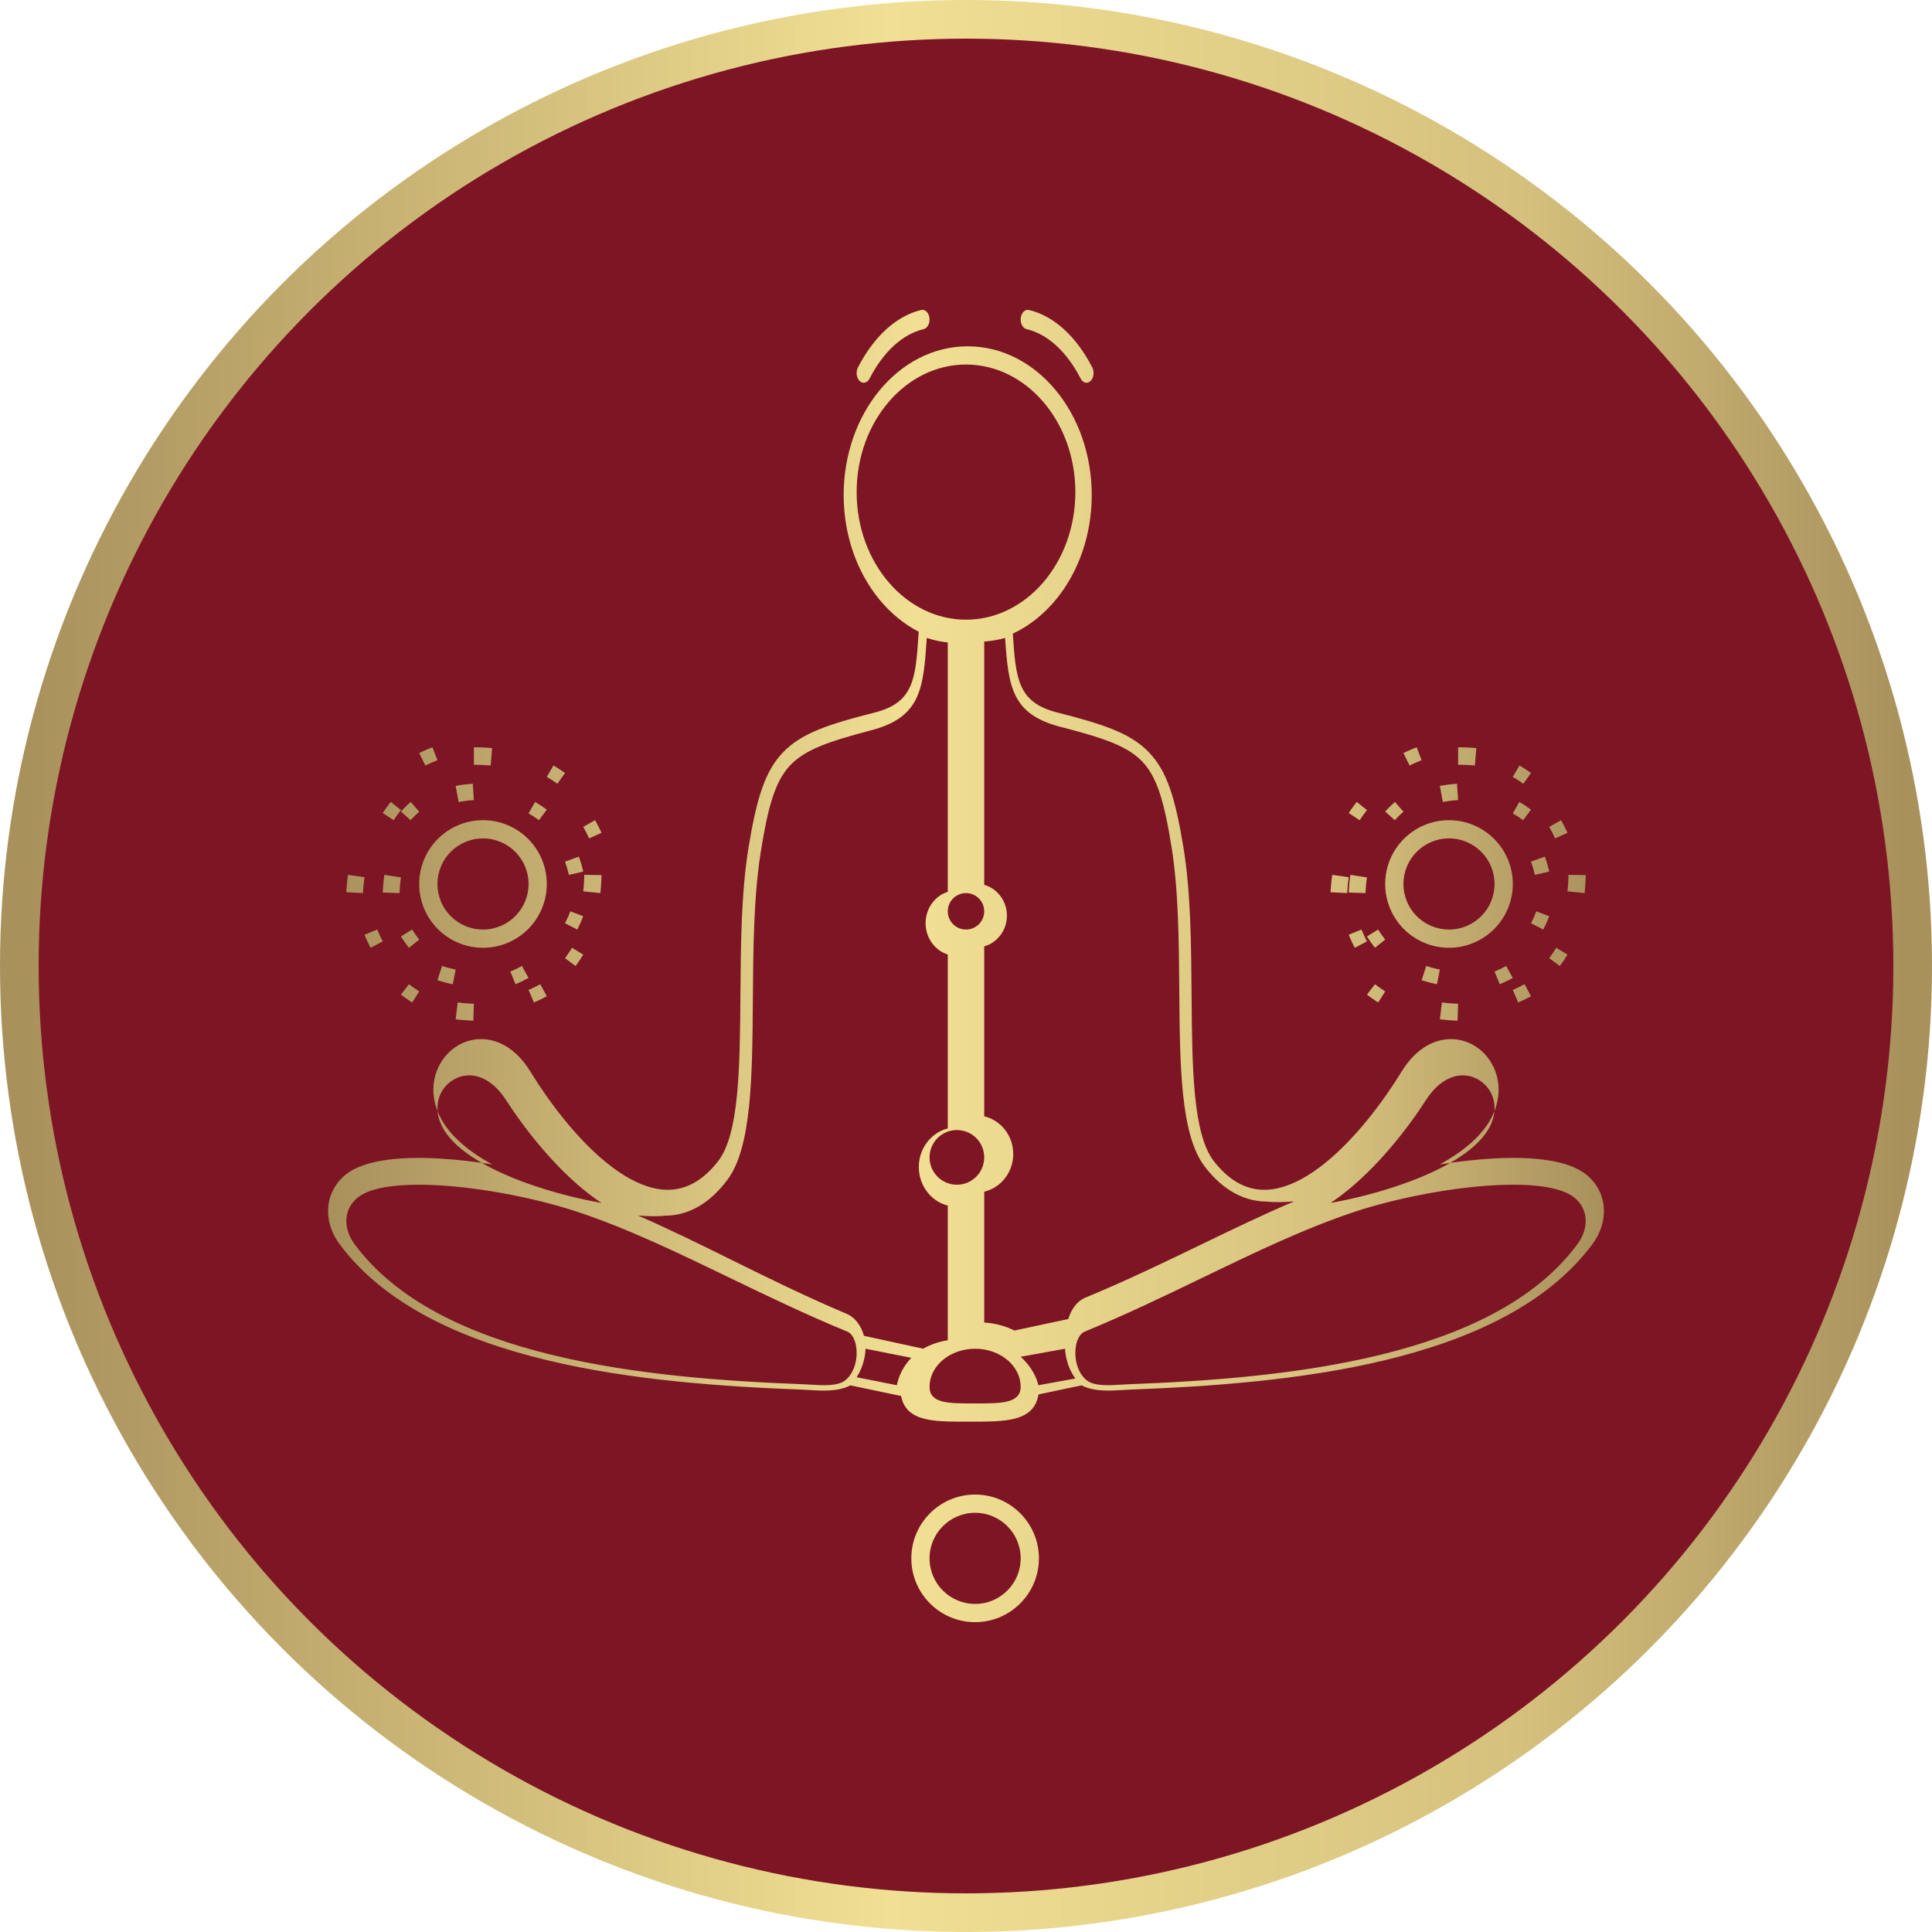
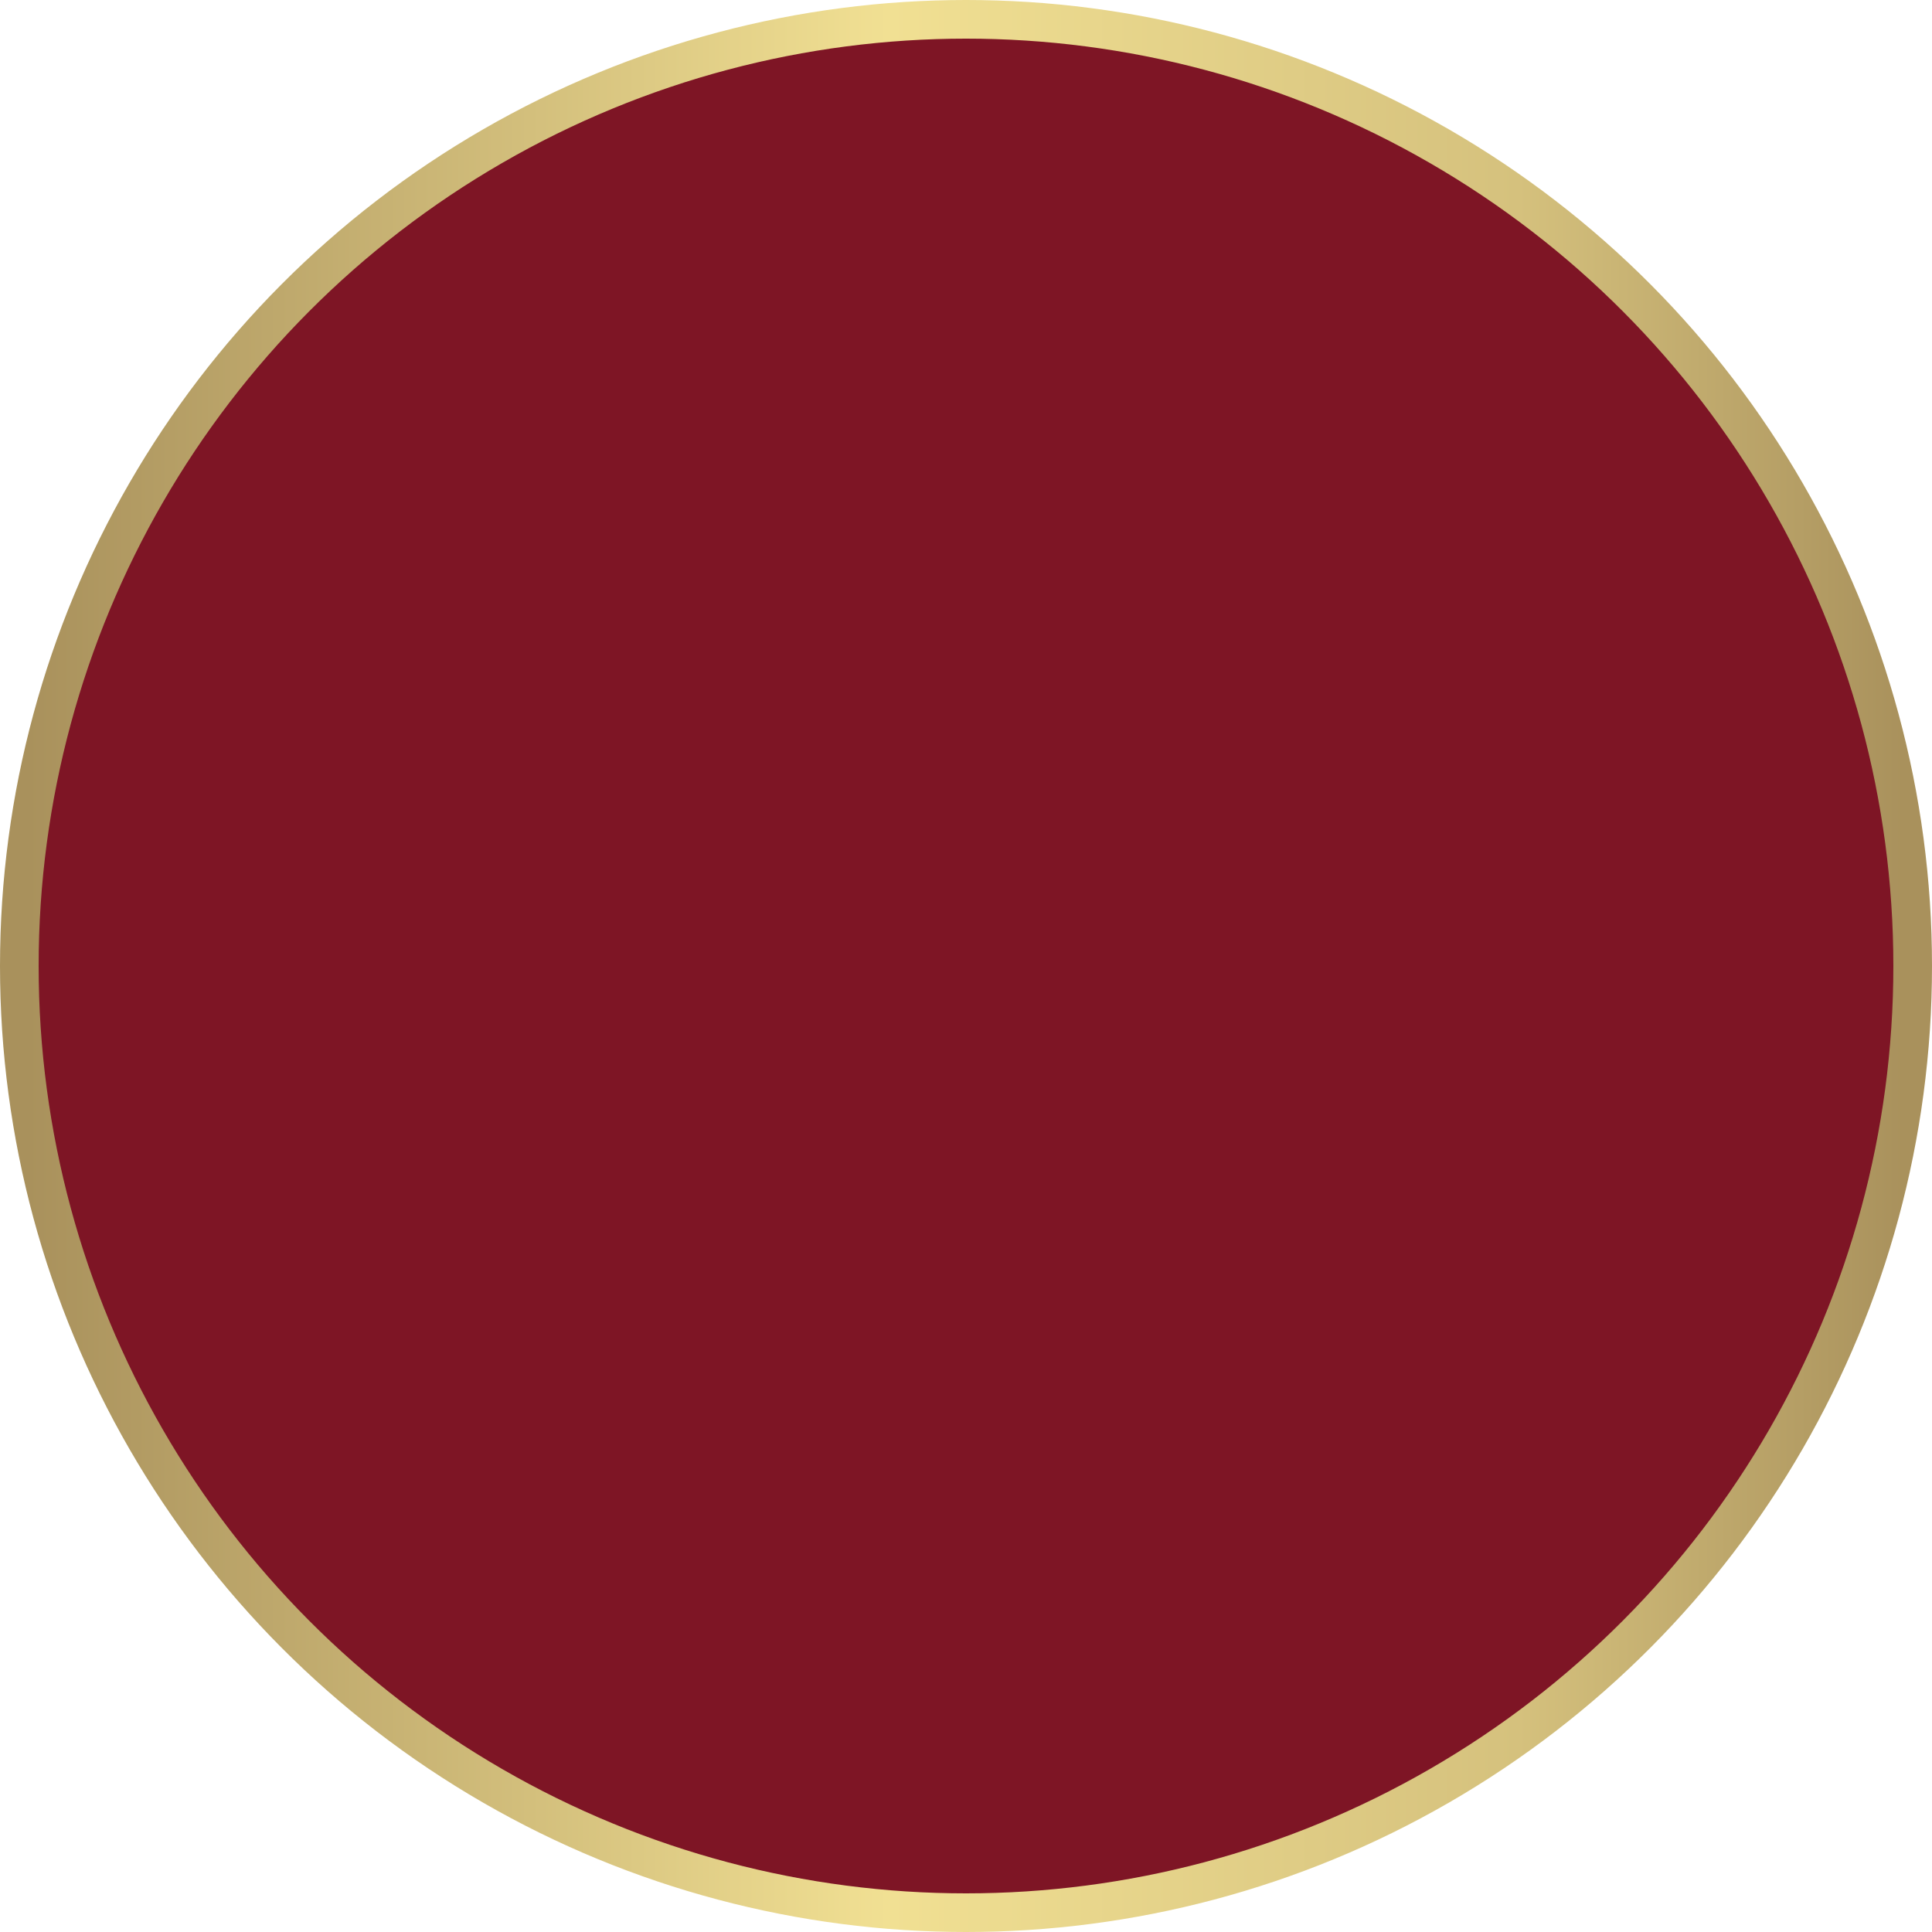
<svg xmlns="http://www.w3.org/2000/svg" width="100px" height="100px" viewBox="0 0 100 100" version="1.1">
  <title>Group 15</title>
  <desc>Created with Sketch.</desc>
  <defs>
    <linearGradient x1="-0.001%" y1="50%" x2="99.999%" y2="50%" id="linearGradient-1">
      <stop stop-color="#A9915C" offset="0%" />
      <stop stop-color="#F1E093" offset="45.867%" />
      <stop stop-color="#D5C17D" offset="79.453%" />
      <stop stop-color="#A9915C" offset="100%" />
    </linearGradient>
    <linearGradient x1="-0.001%" y1="50%" x2="99.999%" y2="50%" id="linearGradient-2">
      <stop stop-color="#A9915C" offset="0%" />
      <stop stop-color="#F1E093" offset="45.867%" />
      <stop stop-color="#D5C17D" offset="79.453%" />
      <stop stop-color="#A9915C" offset="100%" />
    </linearGradient>
  </defs>
  <g id="Sonothérapie-*" stroke="none" stroke-width="1" fill="none" fill-rule="evenodd">
    <g id="Desktop" transform="translate(-188, -1652)">
      <g id="Group-14" transform="translate(188, 1652)">
        <g id="Group-15">
          <g id="Group-8-Copy-2" fill="#7E1525" stroke="url(#linearGradient-1)" stroke-width="2">
            <g id="Group-8-Copy">
              <circle id="Oval" cx="50" cy="50" r="49" />
            </g>
          </g>
-           <path d="M50.088,17.925 C51.876,17.925 53.49,18.798 54.654,20.21 C55.799,21.599 56.508,23.513 56.508,25.623 C56.508,27.732 55.799,29.647 54.654,31.036 C54.026,31.797 53.268,32.402 52.422,32.797 L52.423,32.802 C52.579,35.105 52.664,36.357 54.716,36.877 C57.093,37.48 58.498,37.942 59.453,38.923 C60.41,39.905 60.838,41.331 61.253,43.853 C61.636,46.179 61.657,48.897 61.676,51.489 C61.705,55.233 61.731,58.704 62.837,60.112 C63.193,60.566 63.561,60.903 63.935,61.139 C64.659,61.596 65.423,61.674 66.189,61.492 C66.997,61.3 67.816,60.822 68.599,60.188 C70.181,58.908 71.601,57.007 72.532,55.487 C73.328,54.187 74.359,53.718 75.282,53.791 C75.667,53.822 76.03,53.946 76.348,54.145 C76.662,54.34 76.934,54.61 77.141,54.934 C77.66,55.742 77.77,56.878 77.109,58.012 C76.6,58.885 75.666,59.64 74.53,60.268 C75.477,60.118 76.434,60.009 77.337,59.961 C79.382,59.851 81.187,60.057 82.1,60.793 C82.652,61.238 82.962,61.845 83.012,62.503 C83.06,63.137 82.863,63.811 82.406,64.422 C80.066,67.544 76.084,69.348 71.668,70.408 C67.311,71.453 62.521,71.774 58.494,71.925 C58.404,71.929 58.27,71.937 58.129,71.946 C57.442,71.988 56.622,72.038 55.985,71.706 L53.752,72.174 C53.525,73.586 52.045,73.586 50.268,73.585 L50.046,73.585 C48.302,73.586 46.9,73.586 46.641,72.256 L44.014,71.706 C43.378,72.039 42.558,71.988 41.871,71.946 C41.731,71.937 41.596,71.929 41.506,71.926 C37.479,71.774 32.689,71.453 28.332,70.408 C23.916,69.349 19.934,67.544 17.594,64.422 C17.137,63.811 16.94,63.137 16.988,62.503 C17.038,61.845 17.348,61.238 17.9,60.793 C18.813,60.057 20.618,59.852 22.663,59.961 C23.566,60.01 24.523,60.118 25.47,60.268 C24.334,59.64 23.4,58.886 22.891,58.012 C22.231,56.878 22.34,55.743 22.858,54.935 C23.066,54.611 23.339,54.341 23.652,54.145 C23.97,53.946 24.333,53.822 24.718,53.791 C25.641,53.718 26.672,54.187 27.468,55.488 C28.399,57.008 29.819,58.908 31.401,60.188 C32.184,60.822 33.003,61.3 33.811,61.492 C34.577,61.675 35.341,61.596 36.065,61.139 C36.439,60.903 36.807,60.566 37.163,60.112 C38.268,58.704 38.295,55.233 38.324,51.489 C38.343,48.898 38.364,46.179 38.747,43.853 C39.162,41.331 39.59,39.905 40.547,38.923 C41.502,37.942 42.907,37.48 45.284,36.878 C47.305,36.365 47.39,35.113 47.541,32.868 L47.552,32.698 C46.788,32.304 46.1,31.736 45.522,31.036 C44.377,29.647 43.668,27.733 43.668,25.623 C43.668,23.514 44.377,21.599 45.522,20.21 C46.686,18.798 48.3,17.925 50.088,17.925 L50.088,17.925 Z M56.537,19.02 C56.654,19.247 56.614,19.56 56.448,19.72 C56.282,19.879 56.053,19.825 55.936,19.598 C55.58,18.906 55.15,18.323 54.667,17.883 C54.201,17.458 53.684,17.165 53.136,17.036 C52.936,16.989 52.801,16.73 52.835,16.456 C52.87,16.182 53.06,15.998 53.259,16.045 C53.911,16.198 54.522,16.544 55.072,17.045 C55.633,17.556 56.129,18.227 56.537,19.02 L56.537,19.02 Z M45.007,19.598 C44.891,19.825 44.661,19.879 44.496,19.72 C44.33,19.56 44.29,19.247 44.406,19.02 C44.814,18.227 45.311,17.556 45.871,17.045 C46.421,16.544 47.033,16.199 47.684,16.045 C47.884,15.998 48.074,16.182 48.108,16.456 C48.142,16.73 48.007,16.989 47.808,17.036 C47.26,17.165 46.743,17.458 46.276,17.883 C45.793,18.323 45.363,18.906 45.007,19.598 L45.007,19.598 Z M50.943,57.78 C51.304,57.865 51.626,58.055 51.878,58.315 C52.229,58.678 52.446,59.178 52.446,59.731 C52.446,60.283 52.229,60.784 51.878,61.146 C51.626,61.407 51.304,61.596 50.943,61.682 L50.943,68.455 C51.51,68.488 52.042,68.635 52.504,68.868 L55.296,68.273 C55.366,68.035 55.469,67.817 55.605,67.633 C55.762,67.42 55.963,67.253 56.208,67.152 C58.292,66.293 60.258,65.342 62.165,64.42 C63.799,63.63 65.391,62.86 66.981,62.185 C66.416,62.231 65.929,62.234 65.557,62.193 C64.913,62.188 64.275,62.01 63.656,61.613 C63.208,61.325 62.775,60.923 62.362,60.388 C61.097,58.748 61.07,55.148 61.04,51.264 C61.021,48.732 61.001,46.076 60.637,43.825 C60.263,41.512 59.898,40.226 59.12,39.413 C58.341,38.6 57.074,38.185 54.907,37.626 C52.371,36.972 52.197,35.569 52.024,33.019 C51.674,33.118 51.313,33.181 50.943,33.205 L50.943,45.799 C51.214,45.876 51.456,46.024 51.649,46.224 C51.939,46.523 52.118,46.935 52.118,47.392 C52.118,47.848 51.939,48.261 51.649,48.559 C51.456,48.759 51.214,48.907 50.943,48.984 L50.943,57.78 L50.943,57.78 Z M49.057,62.399 C48.698,62.311 48.378,62.118 48.127,61.853 C47.775,61.482 47.558,60.97 47.558,60.405 C47.558,59.839 47.775,59.327 48.127,58.957 C48.378,58.691 48.698,58.498 49.057,58.41 L49.057,49.404 C48.797,49.323 48.564,49.174 48.378,48.977 C48.088,48.672 47.908,48.249 47.908,47.783 C47.908,47.316 48.088,46.894 48.378,46.588 C48.564,46.391 48.797,46.243 49.057,46.162 L49.057,33.254 C48.684,33.215 48.321,33.135 47.969,33.019 C47.798,35.647 47.661,37.121 45.109,37.794 C42.939,38.365 41.671,38.789 40.89,39.622 C40.112,40.453 39.746,41.769 39.371,44.134 C39.007,46.436 38.987,49.154 38.968,51.744 C38.938,55.717 38.911,59.399 37.644,61.076 C37.231,61.624 36.797,62.035 36.348,62.33 C35.729,62.736 35.09,62.918 34.445,62.922 C34.073,62.965 33.585,62.962 33.019,62.914 C34.612,63.606 36.205,64.393 37.842,65.201 C39.751,66.144 41.72,67.117 43.807,67.996 C44.051,68.099 44.253,68.269 44.411,68.488 C44.546,68.675 44.65,68.899 44.72,69.142 L47.775,69.807 L47.774,69.811 C48.157,69.597 48.591,69.444 49.057,69.371 L49.057,62.399 Z M50.529,58.905 C50.273,58.649 49.919,58.491 49.528,58.491 C49.137,58.491 48.784,58.649 48.528,58.905 C48.272,59.161 48.113,59.515 48.113,59.906 C48.113,60.297 48.272,60.65 48.528,60.906 C48.784,61.162 49.137,61.321 49.528,61.321 C49.919,61.321 50.273,61.162 50.529,60.906 C50.785,60.65 50.943,60.297 50.943,59.906 C50.943,59.515 50.785,59.161 50.529,58.905 Z M50.667,46.503 C50.496,46.332 50.261,46.226 50,46.226 C49.739,46.226 49.504,46.332 49.333,46.503 C49.162,46.673 49.057,46.909 49.057,47.17 C49.057,47.43 49.162,47.666 49.333,47.837 C49.504,48.008 49.739,48.113 50,48.113 C50.261,48.113 50.496,48.008 50.667,47.837 C50.838,47.666 50.943,47.43 50.943,47.17 C50.943,46.909 50.838,46.673 50.667,46.503 Z M24.471,40.566 C24.337,40.575 24.203,40.588 24.069,40.603 C23.906,40.623 23.746,40.647 23.585,40.676 L23.737,41.509 C23.999,41.462 24.262,41.428 24.528,41.411 L24.471,40.566 L24.471,40.566 Z M21.261,41.509 C21.083,41.662 20.912,41.831 20.755,42.004 L21.249,42.453 C21.389,42.299 21.541,42.15 21.698,42.014 L21.261,41.509 L21.261,41.509 Z M19.897,45.283 C19.854,45.558 19.828,45.834 19.815,46.112 L19.811,46.197 L20.678,46.226 C20.688,45.954 20.713,45.683 20.755,45.414 L19.897,45.283 L19.897,45.283 Z M20.755,48.471 C20.881,48.674 21.017,48.869 21.167,49.057 L21.698,48.635 C21.565,48.468 21.444,48.295 21.332,48.113 L20.755,48.471 Z M22.642,50.736 C22.903,50.82 23.165,50.889 23.435,50.943 L23.585,50.186 C23.345,50.138 23.111,50.075 22.879,50 L22.642,50.736 Z M26.683,50.943 C26.915,50.849 27.14,50.74 27.358,50.619 L27.015,50 C26.821,50.107 26.621,50.204 26.415,50.288 L26.683,50.943 L26.683,50.943 Z M29.881,48.113 C29.997,47.887 30.099,47.659 30.189,47.422 L29.52,47.17 C29.44,47.382 29.349,47.585 29.245,47.787 L29.881,48.113 L29.881,48.113 Z M30.189,45.113 C30.165,45.013 30.14,44.915 30.114,44.816 C30.068,44.655 30.019,44.497 29.963,44.34 L29.245,44.597 C29.326,44.822 29.391,45.05 29.446,45.283 L30.189,45.113 Z M28.302,41.906 C28.11,41.762 27.906,41.629 27.698,41.509 L27.358,42.101 C27.543,42.207 27.724,42.326 27.894,42.453 L28.302,41.906 Z M75.415,40.566 C75.247,40.577 75.082,40.594 74.916,40.615 C74.786,40.633 74.657,40.653 74.528,40.676 L74.681,41.509 C74.943,41.462 75.206,41.428 75.472,41.411 L75.415,40.566 L75.415,40.566 Z M72.204,41.509 C72.026,41.663 71.856,41.83 71.698,42.004 L72.193,42.453 C72.333,42.299 72.484,42.15 72.642,42.014 L72.204,41.509 Z M69.897,45.283 C69.85,45.586 69.822,45.891 69.811,46.198 L70.678,46.226 C70.688,45.954 70.713,45.683 70.755,45.414 L69.897,45.283 Z M70.755,48.471 C70.881,48.674 71.017,48.869 71.167,49.057 L71.698,48.635 C71.565,48.468 71.444,48.294 71.332,48.113 L70.755,48.471 Z M73.585,50.736 C73.846,50.82 74.109,50.889 74.378,50.943 L74.528,50.186 C74.288,50.138 74.055,50.075 73.822,50 L73.585,50.736 L73.585,50.736 Z M77.627,50.943 C77.858,50.849 78.083,50.74 78.302,50.619 L77.958,50 C77.764,50.107 77.564,50.204 77.358,50.288 L77.627,50.943 Z M79.881,48.113 C79.997,47.888 80.099,47.659 80.189,47.422 L79.52,47.17 C79.44,47.382 79.349,47.585 79.245,47.786 L79.881,48.113 L79.881,48.113 Z M80.189,45.113 C80.165,45.014 80.14,44.915 80.113,44.816 C80.068,44.655 80.019,44.497 79.962,44.34 L79.245,44.597 C79.326,44.822 79.391,45.05 79.446,45.283 L80.188,45.113 L80.189,45.113 Z M79.245,41.906 C79.053,41.762 78.849,41.63 78.641,41.509 L78.302,42.101 C78.486,42.207 78.667,42.325 78.838,42.453 L79.245,41.906 L79.245,41.906 Z M76.415,38.72 L76.297,38.711 L76.229,38.706 L76.16,38.701 L76.092,38.697 L76.023,38.693 L75.955,38.69 L75.886,38.687 L75.817,38.685 L75.749,38.683 L75.679,38.681 L75.61,38.68 L75.541,38.68 L75.472,38.679 L75.472,39.584 L75.535,39.585 L75.599,39.586 L75.662,39.587 L75.725,39.588 L75.788,39.59 L75.851,39.592 L75.915,39.594 L75.977,39.597 L76.04,39.601 L76.103,39.605 L76.165,39.609 L76.228,39.613 L76.34,39.623 L76.415,38.721 L76.415,38.72 Z M73.327,38.68 L73.265,38.704 L73.217,38.723 L73.169,38.742 L73.121,38.762 L73.074,38.782 L73.026,38.802 L72.979,38.822 L72.932,38.843 L72.885,38.864 L72.839,38.885 L72.792,38.907 L72.746,38.929 L72.699,38.951 L72.642,38.979 L72.96,39.623 L73.01,39.598 L73.052,39.578 L73.137,39.538 L73.18,39.519 L73.266,39.48 L73.353,39.443 C73.396,39.425 73.44,39.406 73.483,39.389 L73.527,39.371 L73.585,39.349 L73.326,38.679 L73.327,38.68 Z M70.226,41.509 L70.186,41.56 L70.157,41.598 L70.128,41.636 L70.099,41.674 L70.07,41.713 L70.041,41.751 L70.013,41.79 L69.985,41.829 L69.957,41.868 L69.929,41.908 L69.902,41.947 L69.875,41.987 L69.847,42.026 L69.811,42.081 L70.375,42.453 C70.418,42.388 70.462,42.324 70.507,42.26 L70.558,42.189 C70.602,42.13 70.645,42.071 70.69,42.013 C70.711,41.985 70.733,41.958 70.755,41.931 L70.227,41.509 L70.226,41.509 Z M68.956,45.283 L68.943,45.381 L68.934,45.445 L68.927,45.509 L68.919,45.573 L68.912,45.638 L68.905,45.702 L68.899,45.767 L68.893,45.831 L68.887,45.896 L68.882,45.961 L68.878,46.026 L68.873,46.091 L68.868,46.182 L69.73,46.226 L69.734,46.146 L69.739,46.087 L69.743,46.027 L69.748,45.968 L69.753,45.908 L69.758,45.849 L69.764,45.79 L69.777,45.672 L69.783,45.613 L69.791,45.554 L69.799,45.496 L69.811,45.403 L68.957,45.283 L68.956,45.283 Z M69.812,48.382 L69.837,48.441 L69.856,48.488 L69.876,48.535 L69.897,48.582 L69.917,48.629 L69.938,48.675 L69.959,48.722 L69.981,48.768 L70.003,48.814 L70.025,48.86 L70.047,48.906 L70.069,48.952 L70.092,48.997 L70.123,49.057 L70.755,48.729 L70.728,48.677 L70.707,48.636 L70.666,48.552 L70.646,48.51 L70.607,48.425 L70.587,48.383 L70.549,48.297 L70.512,48.211 C70.498,48.179 70.484,48.146 70.471,48.113 L69.811,48.382 L69.812,48.382 Z M70.755,51.481 L70.803,51.518 L70.842,51.547 L70.88,51.575 L70.919,51.604 L70.958,51.632 L70.998,51.66 L71.037,51.688 L71.077,51.715 L71.116,51.743 L71.156,51.77 L71.196,51.797 L71.237,51.823 L71.277,51.85 L71.335,51.887 L71.698,51.315 L71.647,51.282 C71.561,51.225 71.476,51.168 71.391,51.108 L71.319,51.057 C71.269,51.02 71.218,50.982 71.168,50.943 L70.755,51.481 Z M74.528,52.757 L74.632,52.77 L74.698,52.777 L74.763,52.784 L74.829,52.79 L74.895,52.796 L74.961,52.802 L75.027,52.807 L75.093,52.812 L75.159,52.816 L75.225,52.82 L75.292,52.824 L75.358,52.827 L75.444,52.83 L75.472,51.954 L75.397,51.951 L75.336,51.948 L75.275,51.945 L75.215,51.941 L75.154,51.937 L75.094,51.933 L75.033,51.928 L74.973,51.923 L74.913,51.917 L74.852,51.911 L74.732,51.898 L74.634,51.887 L74.528,52.757 L74.528,52.757 Z M78.581,51.887 L78.638,51.862 L78.684,51.841 L78.73,51.821 L78.776,51.8 L78.822,51.778 L78.868,51.757 L78.914,51.735 L78.959,51.713 L79.005,51.69 L79.05,51.668 L79.095,51.645 L79.14,51.622 L79.185,51.598 L79.245,51.566 L78.909,50.943 C78.877,50.96 78.846,50.977 78.814,50.993 L78.732,51.036 L78.691,51.056 L78.607,51.097 L78.566,51.117 L78.482,51.157 L78.439,51.176 L78.355,51.214 L78.302,51.236 L78.581,51.887 L78.581,51.887 Z M80.735,50 L80.769,49.953 L80.798,49.914 L80.826,49.875 L80.854,49.835 L80.881,49.796 L80.909,49.756 L80.936,49.716 L80.963,49.676 L80.99,49.635 L81.016,49.594 L81.042,49.554 L81.068,49.513 L81.094,49.472 L81.132,49.41 L80.551,49.057 C80.532,49.087 80.513,49.118 80.494,49.149 L80.446,49.224 C80.389,49.311 80.332,49.396 80.272,49.48 L80.22,49.552 L80.189,49.595 L80.735,50 L80.735,50 Z M82.018,46.226 L82.029,46.115 L82.035,46.048 L82.041,45.981 L82.046,45.914 L82.051,45.847 L82.056,45.78 L82.06,45.712 L82.063,45.645 L82.066,45.577 L82.069,45.509 L82.072,45.442 L82.074,45.374 L82.075,45.294 L81.185,45.283 L81.183,45.351 L81.181,45.413 L81.179,45.476 L81.177,45.538 L81.174,45.6 L81.171,45.661 L81.167,45.723 L81.163,45.785 L81.158,45.846 L81.153,45.908 L81.148,45.969 L81.143,46.03 L81.132,46.136 L82.018,46.226 L82.018,46.226 Z M81.132,43.107 L81.107,43.053 L81.086,43.008 L81.065,42.962 L81.043,42.917 L81.021,42.872 L80.999,42.826 L80.976,42.781 L80.953,42.737 L80.93,42.692 L80.907,42.648 L80.859,42.559 L80.835,42.515 L80.8,42.453 L80.189,42.799 L80.219,42.854 L80.263,42.934 L80.307,43.016 L80.349,43.097 L80.369,43.139 L80.41,43.221 L80.43,43.263 L80.469,43.346 L80.491,43.396 L81.132,43.107 L81.132,43.107 Z M79.245,40.01 L79.201,39.979 L79.161,39.951 L79.121,39.923 L79.081,39.896 L79.04,39.869 L79,39.842 L78.959,39.816 L78.918,39.789 L78.877,39.763 L78.836,39.737 L78.795,39.712 L78.753,39.686 L78.711,39.661 L78.646,39.623 L78.302,40.212 C78.347,40.238 78.392,40.266 78.436,40.293 L78.512,40.34 L78.587,40.388 C78.676,40.446 78.763,40.504 78.849,40.566 L79.245,40.01 L79.245,40.01 Z M75,42.453 C75.912,42.453 76.737,42.822 77.335,43.42 C77.932,44.017 78.302,44.843 78.302,45.755 C78.302,46.666 77.932,47.492 77.335,48.09 C76.737,48.687 75.912,49.057 75,49.057 C74.088,49.057 73.263,48.687 72.665,48.09 C72.068,47.492 71.698,46.666 71.698,45.755 C71.698,44.843 72.068,44.017 72.665,43.42 C73.263,42.822 74.088,42.453 75,42.453 L75,42.453 Z M76.668,44.087 C76.241,43.66 75.651,43.396 75,43.396 C74.349,43.396 73.759,43.66 73.332,44.087 C72.905,44.514 72.642,45.103 72.642,45.755 C72.642,46.406 72.905,46.996 73.332,47.422 C73.759,47.849 74.349,48.113 75,48.113 C75.651,48.113 76.241,47.849 76.668,47.422 C77.095,46.996 77.358,46.406 77.358,45.755 C77.358,45.103 77.095,44.514 76.668,44.087 L76.668,44.087 Z M25.472,38.72 L25.353,38.711 L25.285,38.706 L25.217,38.701 L25.148,38.697 L25.08,38.693 L25.012,38.69 L24.943,38.687 L24.874,38.685 L24.805,38.683 L24.736,38.681 L24.667,38.68 L24.598,38.68 L24.528,38.679 L24.528,39.584 L24.592,39.585 L24.655,39.586 L24.719,39.587 L24.782,39.588 L24.845,39.59 L24.908,39.592 L24.971,39.594 L25.034,39.597 L25.097,39.601 L25.159,39.605 L25.222,39.609 L25.284,39.613 L25.397,39.623 L25.471,38.721 L25.472,38.72 Z M22.383,38.68 L22.321,38.704 L22.273,38.723 L22.226,38.742 L22.178,38.762 L22.131,38.782 L22.083,38.802 L22.036,38.822 L21.989,38.843 L21.942,38.864 L21.895,38.885 L21.849,38.907 L21.802,38.929 L21.756,38.951 L21.698,38.979 L22.016,39.623 L22.066,39.598 L22.109,39.578 L22.194,39.538 L22.237,39.519 L22.323,39.48 L22.409,39.443 C22.453,39.425 22.497,39.406 22.54,39.389 L22.584,39.371 L22.642,39.349 L22.383,38.679 L22.383,38.68 Z M20.226,41.509 L20.186,41.56 L20.157,41.598 L20.128,41.636 L20.099,41.674 L20.07,41.713 L20.041,41.751 L20.013,41.79 L19.985,41.829 L19.957,41.868 L19.929,41.908 L19.902,41.947 L19.875,41.987 L19.847,42.026 L19.811,42.081 L20.375,42.453 C20.418,42.388 20.462,42.324 20.507,42.26 L20.558,42.189 C20.602,42.13 20.645,42.071 20.69,42.013 C20.711,41.985 20.733,41.958 20.755,41.931 L20.227,41.509 L20.226,41.509 Z M18.013,45.283 L17.999,45.381 L17.991,45.445 L17.983,45.509 L17.976,45.573 L17.969,45.638 L17.962,45.702 L17.956,45.767 L17.949,45.831 L17.944,45.896 L17.939,45.961 L17.934,46.026 L17.93,46.091 L17.925,46.182 L18.786,46.226 L18.791,46.146 L18.795,46.087 L18.8,46.027 L18.804,45.968 L18.809,45.908 L18.815,45.849 L18.82,45.79 L18.833,45.672 L18.84,45.613 L18.847,45.554 L18.855,45.496 L18.868,45.403 L18.014,45.283 L18.013,45.283 Z M18.869,48.382 L18.893,48.441 L18.913,48.488 L18.933,48.535 L18.953,48.582 L18.974,48.629 L18.995,48.675 L19.016,48.722 L19.037,48.768 L19.059,48.814 L19.081,48.86 L19.103,48.906 L19.126,48.952 L19.149,48.997 L19.179,49.057 L19.811,48.729 L19.785,48.677 L19.764,48.636 L19.723,48.552 L19.703,48.51 L19.663,48.425 L19.644,48.383 L19.606,48.297 L19.569,48.211 C19.555,48.179 19.541,48.146 19.528,48.113 L18.868,48.382 L18.869,48.382 Z M20.755,51.481 L20.803,51.518 L20.842,51.547 L20.88,51.575 L20.919,51.604 L20.958,51.632 L20.998,51.66 L21.037,51.688 L21.077,51.715 L21.116,51.743 L21.156,51.77 L21.196,51.797 L21.237,51.823 L21.277,51.85 L21.335,51.887 L21.698,51.315 L21.647,51.282 C21.561,51.225 21.476,51.168 21.391,51.108 L21.319,51.057 C21.269,51.02 21.218,50.982 21.168,50.943 L20.755,51.481 Z M23.585,52.757 L23.689,52.77 L23.754,52.777 L23.82,52.784 L23.886,52.79 L23.951,52.796 L24.017,52.802 L24.083,52.807 L24.149,52.812 L24.216,52.816 L24.282,52.82 L24.348,52.824 L24.415,52.827 L24.5,52.83 L24.528,51.954 L24.454,51.951 L24.393,51.948 L24.332,51.945 L24.271,51.941 L24.211,51.937 L24.15,51.933 L24.09,51.928 L24.029,51.923 L23.969,51.917 L23.909,51.911 L23.789,51.898 L23.69,51.887 L23.585,52.757 L23.585,52.757 Z M27.638,51.887 L27.694,51.862 L27.741,51.841 L27.787,51.821 L27.833,51.8 L27.879,51.778 L27.925,51.757 L27.97,51.735 L28.016,51.713 L28.061,51.69 L28.107,51.668 L28.152,51.645 L28.197,51.622 L28.241,51.598 L28.302,51.566 L27.965,50.943 C27.934,50.96 27.902,50.977 27.871,50.993 L27.789,51.036 L27.747,51.056 L27.664,51.097 L27.622,51.117 L27.538,51.157 L27.496,51.176 L27.411,51.214 L27.358,51.236 L27.637,51.887 L27.638,51.887 Z M29.792,50 L29.826,49.953 L29.854,49.914 L29.882,49.875 L29.91,49.835 L29.938,49.796 L29.965,49.756 L29.993,49.716 L30.019,49.676 L30.046,49.635 L30.073,49.594 L30.099,49.554 L30.125,49.513 L30.151,49.472 L30.189,49.41 L29.608,49.057 C29.589,49.087 29.57,49.118 29.551,49.149 L29.503,49.224 C29.446,49.311 29.388,49.396 29.329,49.48 L29.277,49.552 L29.245,49.595 L29.792,50 L29.792,50 Z M31.075,46.226 L31.086,46.115 L31.092,46.048 L31.098,45.981 L31.103,45.914 L31.108,45.847 L31.112,45.78 L31.116,45.712 L31.12,45.645 L31.123,45.577 L31.126,45.509 L31.128,45.442 L31.13,45.374 L31.132,45.294 L30.241,45.283 L30.24,45.351 L30.238,45.413 L30.236,45.476 L30.234,45.538 L30.231,45.6 L30.227,45.661 L30.223,45.723 L30.219,45.785 L30.215,45.846 L30.21,45.908 L30.205,45.969 L30.199,46.03 L30.189,46.136 L31.075,46.226 L31.075,46.226 Z M31.132,43.107 L31.107,43.053 L31.086,43.008 L31.065,42.962 L31.043,42.917 L31.021,42.872 L30.999,42.826 L30.976,42.781 L30.953,42.737 L30.93,42.692 L30.907,42.648 L30.859,42.559 L30.835,42.515 L30.8,42.453 L30.189,42.799 L30.219,42.854 L30.263,42.934 L30.307,43.016 L30.349,43.097 L30.369,43.139 L30.41,43.221 L30.43,43.263 L30.469,43.346 L30.491,43.396 L31.132,43.107 L31.132,43.107 Z M29.245,40.01 L29.201,39.979 L29.161,39.951 L29.121,39.923 L29.081,39.896 L29.04,39.869 L29,39.842 L28.959,39.816 L28.918,39.789 L28.877,39.763 L28.836,39.737 L28.795,39.712 L28.753,39.686 L28.711,39.661 L28.646,39.623 L28.302,40.212 C28.347,40.238 28.392,40.266 28.436,40.293 L28.512,40.34 L28.587,40.388 C28.676,40.446 28.763,40.504 28.849,40.566 L29.245,40.01 L29.245,40.01 Z M25,42.453 C25.912,42.453 26.737,42.822 27.335,43.42 C27.932,44.017 28.302,44.843 28.302,45.755 C28.302,46.666 27.932,47.492 27.335,48.09 C26.737,48.687 25.912,49.057 25,49.057 C24.088,49.057 23.263,48.687 22.665,48.09 C22.068,47.492 21.698,46.666 21.698,45.755 C21.698,44.843 22.068,44.017 22.665,43.42 C23.263,42.822 24.088,42.453 25,42.453 L25,42.453 Z M26.668,44.087 C26.241,43.66 25.651,43.396 25,43.396 C24.349,43.396 23.759,43.66 23.332,44.087 C22.905,44.514 22.642,45.103 22.642,45.755 C22.642,46.406 22.905,46.996 23.332,47.422 C23.759,47.849 24.349,48.113 25,48.113 C25.651,48.113 26.241,47.849 26.668,47.422 C27.095,46.996 27.358,46.406 27.358,45.755 C27.358,45.103 27.095,44.514 26.668,44.087 L26.668,44.087 Z M50.472,77.358 C51.383,77.358 52.209,77.728 52.806,78.326 C53.404,78.923 53.774,79.749 53.774,80.66 C53.774,81.572 53.404,82.398 52.806,82.995 C52.209,83.593 51.383,83.962 50.472,83.962 C49.56,83.962 48.734,83.593 48.137,82.995 C47.539,82.398 47.17,81.572 47.17,80.66 C47.17,79.749 47.539,78.923 48.137,78.326 C48.734,77.728 49.56,77.358 50.472,77.358 Z M52.139,78.993 C51.713,78.566 51.123,78.302 50.472,78.302 C49.82,78.302 49.231,78.566 48.804,78.993 C48.377,79.419 48.113,80.009 48.113,80.66 C48.113,81.312 48.377,81.901 48.804,82.328 C49.231,82.755 49.82,83.019 50.472,83.019 C51.123,83.019 51.713,82.755 52.139,82.328 C52.566,81.901 52.83,81.312 52.83,80.66 C52.83,80.009 52.566,79.419 52.139,78.993 Z M53.748,71.698 L55.66,71.353 C55.555,71.205 55.465,71.047 55.391,70.884 C55.235,70.541 55.147,70.173 55.126,69.811 L52.83,70.226 C53.291,70.647 53.613,71.149 53.748,71.698 L53.748,71.698 Z M47.17,70.28 L44.805,69.811 C44.787,70.157 44.711,70.51 44.575,70.838 C44.51,70.994 44.432,71.144 44.34,71.286 L46.422,71.698 C46.522,71.172 46.785,70.689 47.17,70.28 L47.17,70.28 Z M52.175,70.42 C51.744,70.044 51.143,69.811 50.472,69.811 C49.801,69.811 49.199,70.044 48.769,70.42 C48.364,70.773 48.113,71.254 48.113,71.778 C48.113,72.643 49.093,72.642 50.346,72.641 L50.54,72.641 C51.799,72.642 52.83,72.643 52.83,71.778 C52.83,71.254 52.58,70.773 52.175,70.42 L52.175,70.42 Z M43.748,71.448 C43.951,71.288 44.1,71.062 44.198,70.81 C44.313,70.512 44.357,70.177 44.333,69.862 C44.311,69.569 44.231,69.304 44.095,69.121 C44.028,69.03 43.95,68.962 43.861,68.926 C41.699,68.036 39.676,67.059 37.715,66.112 C35.032,64.817 32.467,63.578 29.85,62.712 C27.903,62.068 25.084,61.481 22.659,61.349 C20.813,61.249 19.224,61.404 18.503,61.994 C18.155,62.28 17.96,62.663 17.929,63.076 C17.897,63.502 18.035,63.966 18.352,64.397 C20.541,67.365 24.339,69.099 28.571,70.13 C32.861,71.175 37.586,71.497 41.561,71.648 C41.705,71.654 41.823,71.661 41.946,71.669 C42.58,71.709 43.355,71.757 43.748,71.448 L43.748,71.448 Z M31.132,62.264 C30.926,62.128 30.722,61.981 30.521,61.827 C28.764,60.481 27.201,58.503 26.182,56.925 C25.561,55.966 24.813,55.616 24.166,55.665 C23.918,55.683 23.681,55.761 23.471,55.885 C23.257,56.012 23.072,56.184 22.933,56.39 C22.568,56.929 22.502,57.702 22.989,58.496 C23.692,59.638 25.403,60.576 27.322,61.261 C28.584,61.712 29.925,62.049 31.132,62.264 L31.132,62.264 Z M55.801,70.81 C55.899,71.063 56.049,71.288 56.252,71.448 C56.645,71.757 57.42,71.709 58.054,71.669 C58.177,71.661 58.295,71.654 58.44,71.648 C62.413,71.497 67.139,71.175 71.429,70.13 C75.661,69.098 79.459,67.365 81.648,64.397 C81.965,63.966 82.103,63.502 82.071,63.076 C82.04,62.663 81.845,62.279 81.497,61.994 C80.776,61.404 79.187,61.249 77.342,61.349 C74.915,61.481 72.097,62.068 70.15,62.712 C67.534,63.578 64.968,64.817 62.285,66.112 C60.324,67.059 58.301,68.036 56.139,68.926 C56.051,68.962 55.972,69.03 55.905,69.121 C55.769,69.304 55.689,69.569 55.667,69.862 C55.643,70.177 55.687,70.512 55.802,70.81 L55.801,70.81 Z M69.479,61.827 C69.278,61.982 69.074,62.128 68.868,62.264 C70.075,62.05 71.416,61.712 72.678,61.261 C74.597,60.576 76.308,59.638 77.011,58.496 C77.499,57.702 77.432,56.929 77.067,56.39 C76.928,56.185 76.743,56.012 76.529,55.885 C76.319,55.761 76.082,55.683 75.834,55.665 C75.187,55.616 74.438,55.966 73.818,56.925 C72.799,58.503 71.236,60.481 69.479,61.827 L69.479,61.827 Z M53.975,20.773 C52.953,19.596 51.547,18.868 50,18.868 C48.453,18.868 47.047,19.596 46.025,20.773 C44.984,21.971 44.34,23.632 44.34,25.472 C44.34,27.311 44.983,28.972 46.025,30.171 C47.047,31.348 48.453,32.075 50,32.075 C51.547,32.075 52.953,31.348 53.975,30.171 C55.016,28.972 55.66,27.311 55.66,25.472 C55.66,23.632 55.017,21.971 53.975,20.773 Z" id="Shape" fill="url(#linearGradient-2)" fill-rule="nonzero" />
        </g>
      </g>
    </g>
  </g>
</svg>